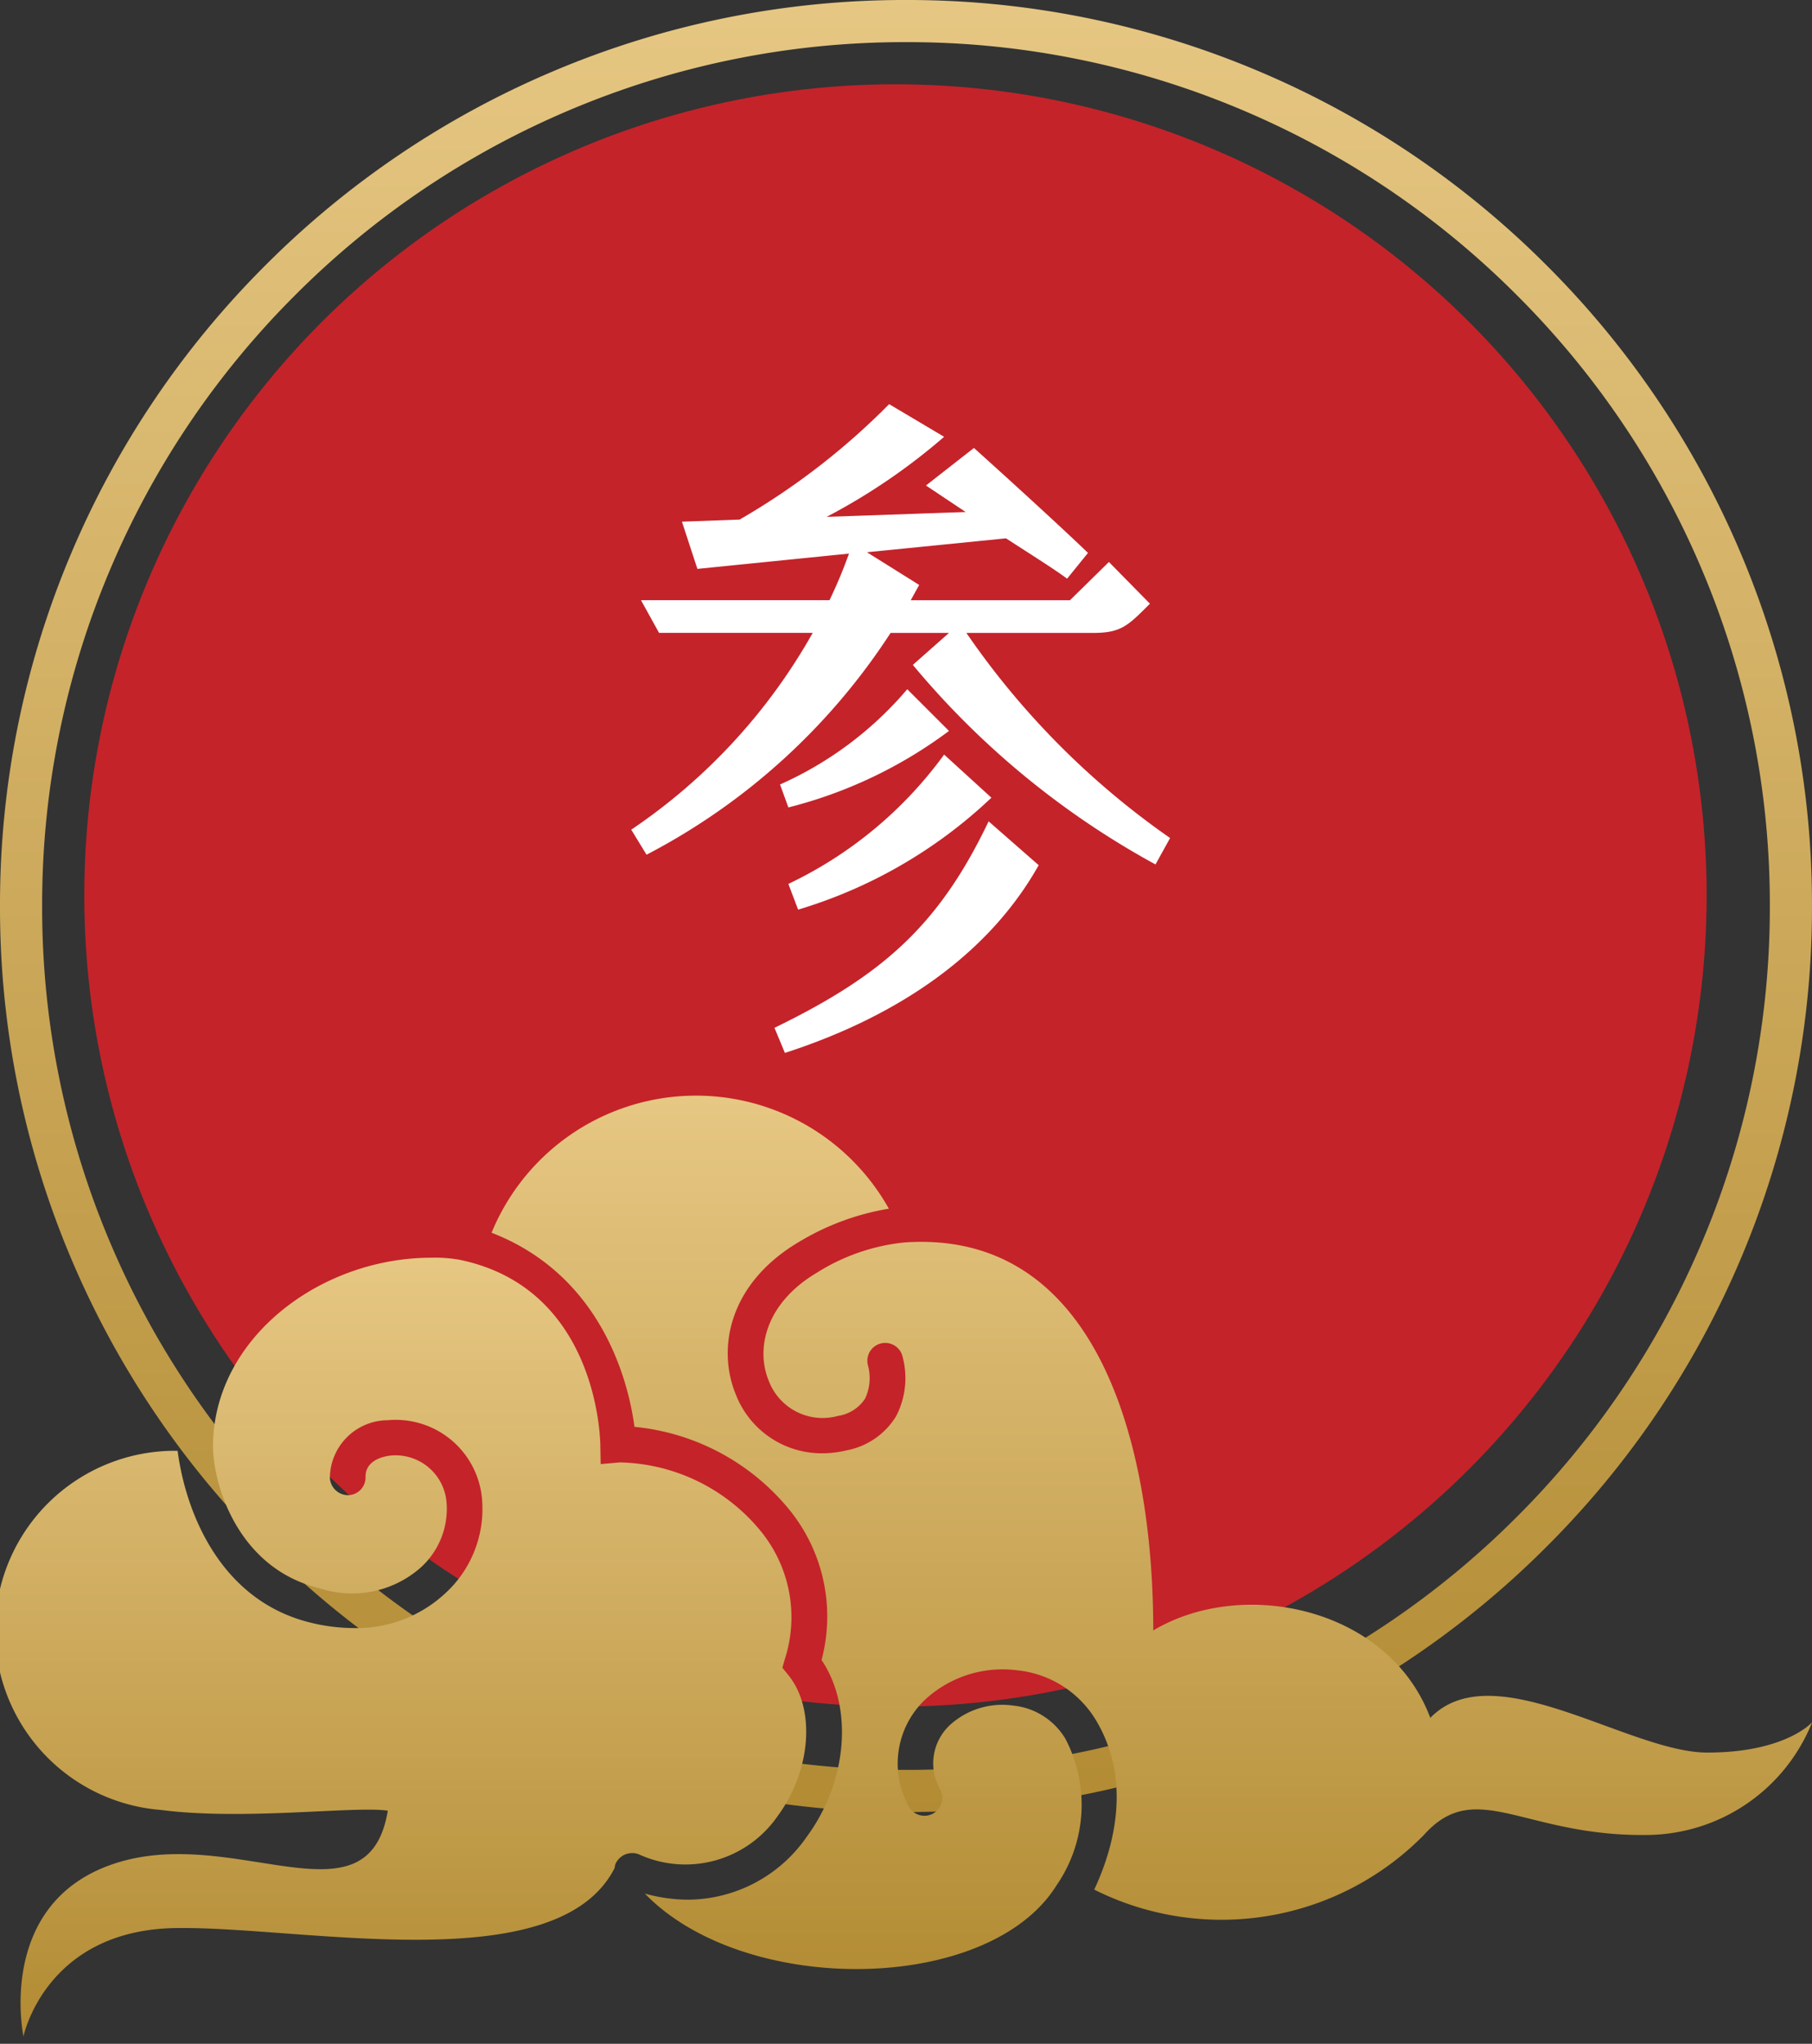
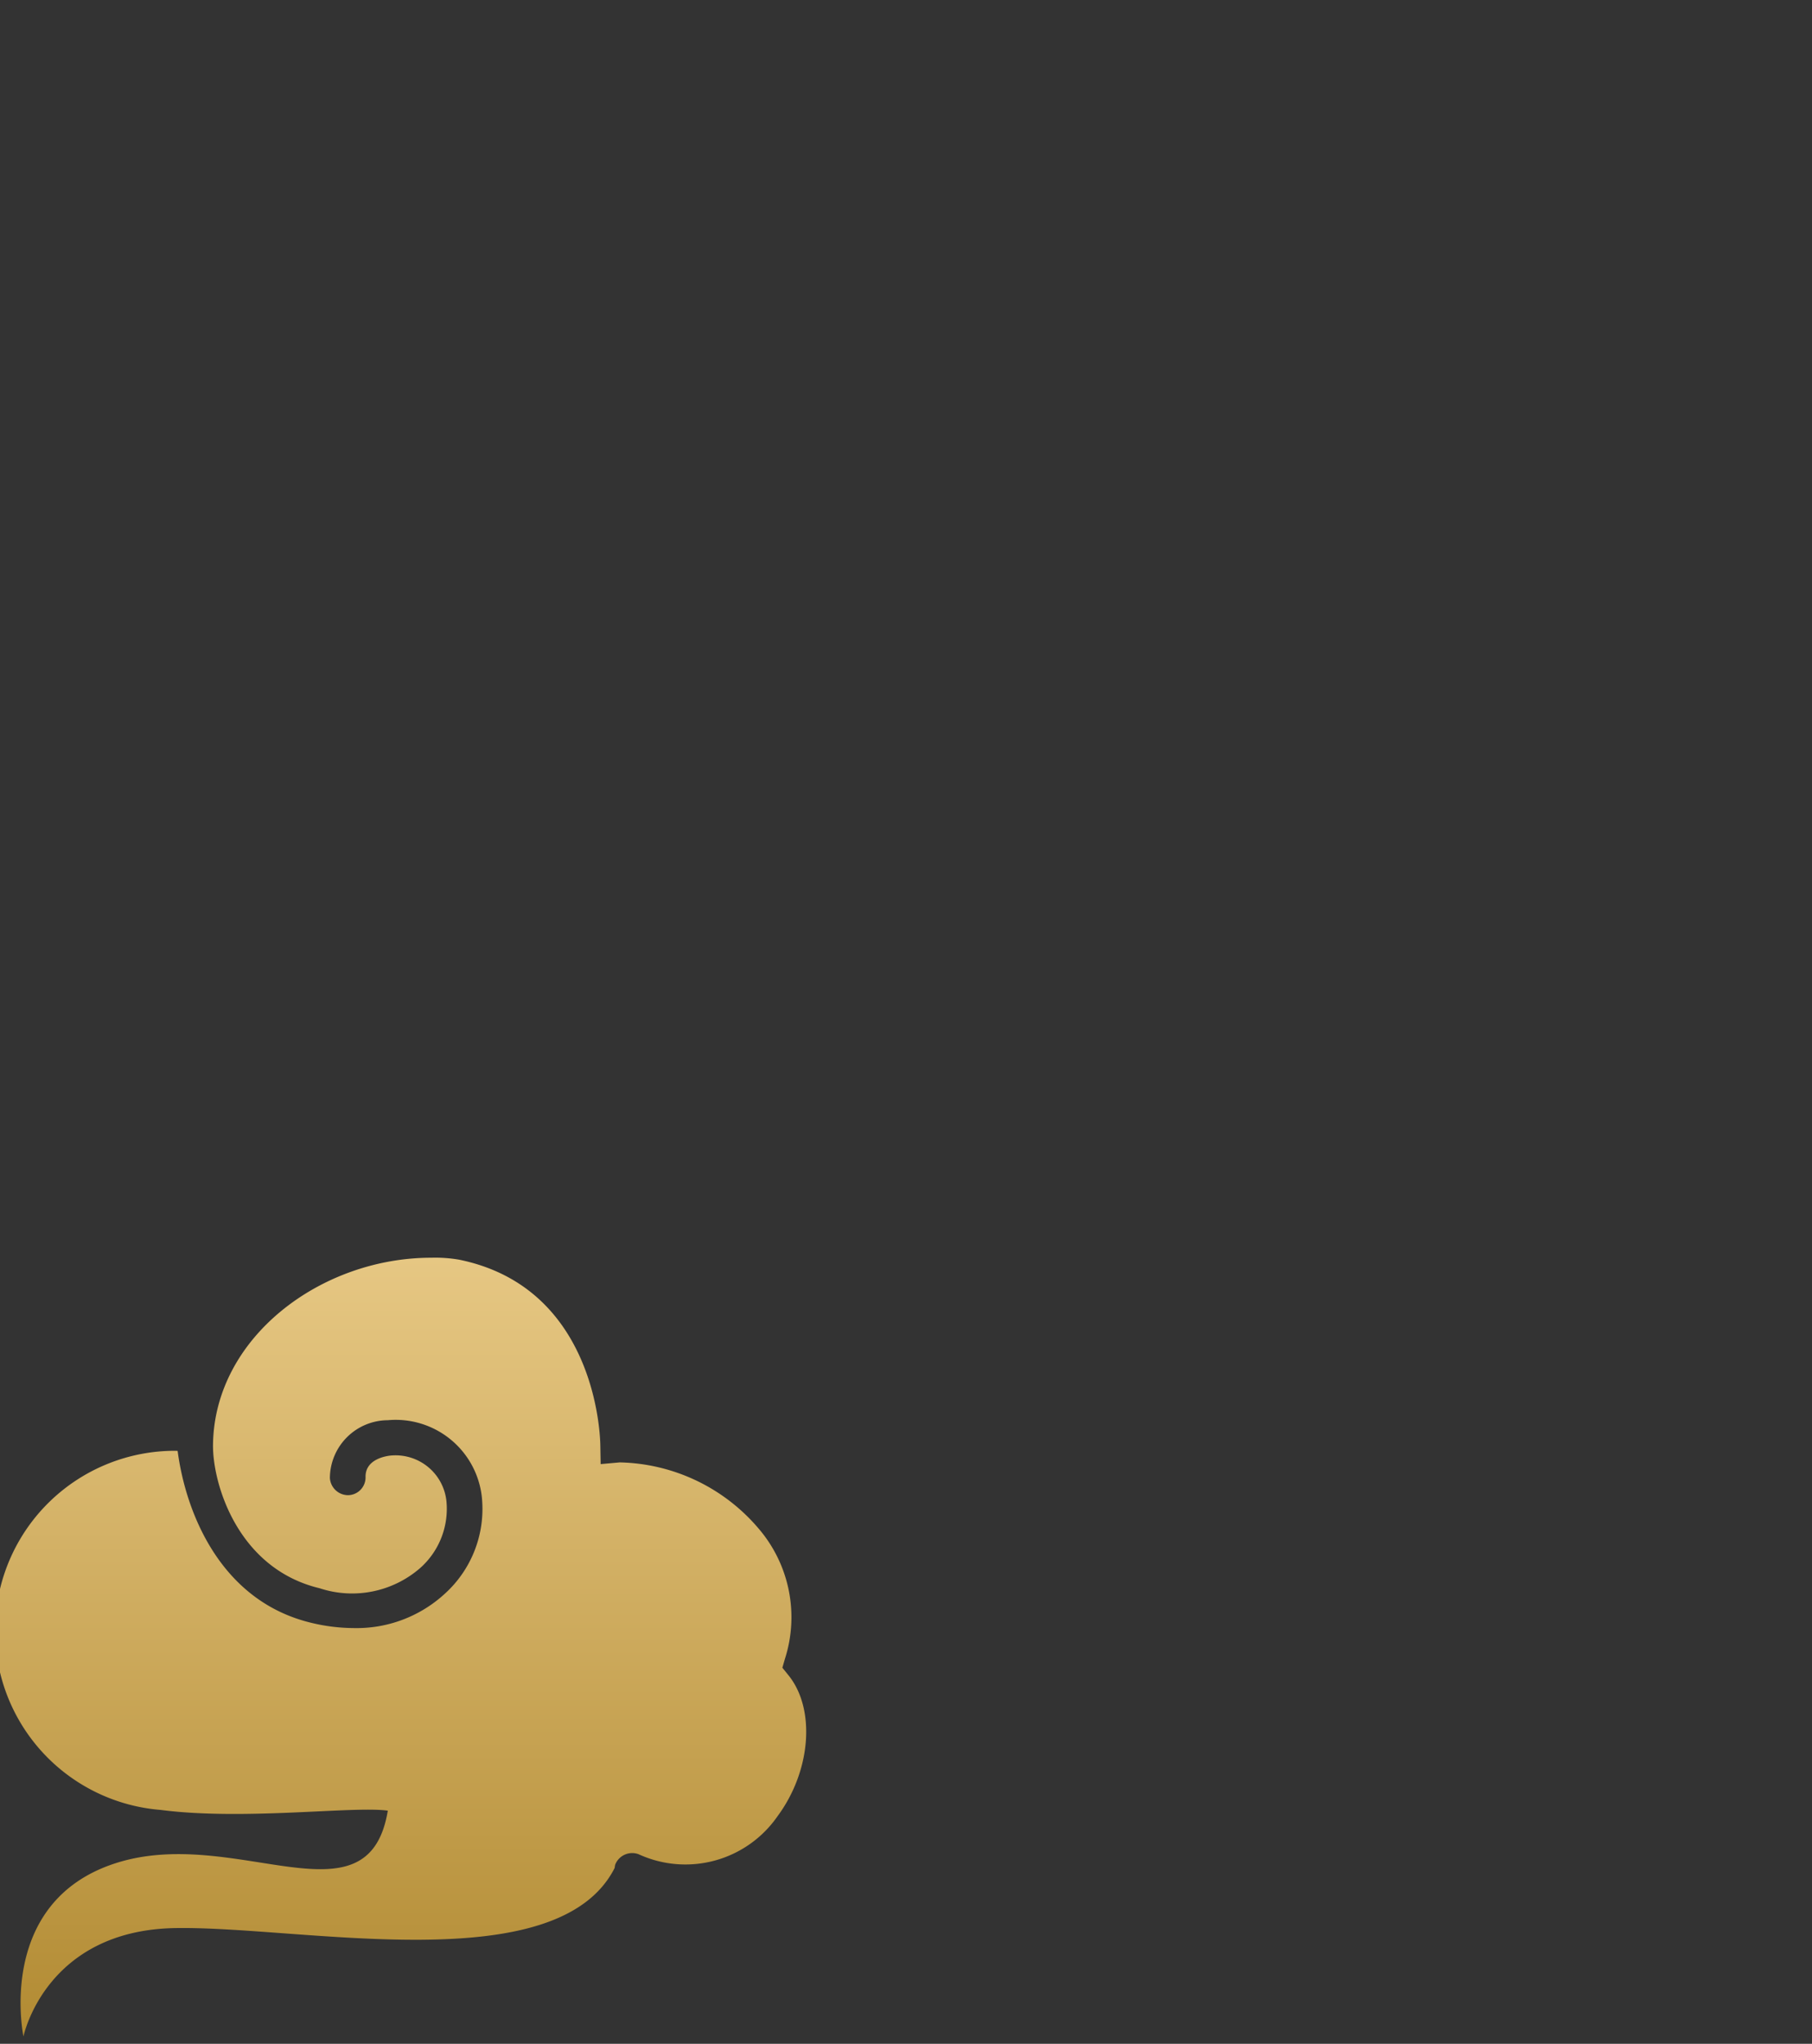
<svg xmlns="http://www.w3.org/2000/svg" width="86.001" height="97" viewBox="0 0 86.001 97">
  <rect x="0" y="0" width="86.001" height="97" fill="#333333" stroke="none" />
  <defs>
    <linearGradient id="a" x1="0.5" x2="0.5" y2="1" gradientUnits="objectBoundingBox">
      <stop offset="0" stop-color="#e6c783" />
      <stop offset="1" stop-color="#b28b33" />
    </linearGradient>
    <clipPath id="c">
      <rect width="86" height="45" transform="translate(0)" fill="url(#a)" />
    </clipPath>
  </defs>
  <g transform="translate(-460 -1620)">
    <g transform="translate(135 695)">
-       <path d="M-1845,4297a42.729,42.729,0,0,1-16.737-3.379,42.865,42.865,0,0,1-13.668-9.216,42.849,42.849,0,0,1-9.215-13.667A42.734,42.734,0,0,1-1888,4254a42.731,42.731,0,0,1,3.379-16.737,42.859,42.859,0,0,1,9.215-13.668,42.852,42.852,0,0,1,13.668-9.216A42.735,42.735,0,0,1-1845,4211a42.737,42.737,0,0,1,16.738,3.379,42.852,42.852,0,0,1,13.668,9.216,42.85,42.85,0,0,1,9.215,13.668A42.73,42.73,0,0,1-1802,4254a42.736,42.736,0,0,1-3.379,16.738,42.849,42.849,0,0,1-9.215,13.667,42.86,42.86,0,0,1-13.668,9.216A42.731,42.731,0,0,1-1845,4297Zm0-84a40.737,40.737,0,0,0-15.959,3.222,40.869,40.869,0,0,0-13.032,8.786,40.868,40.868,0,0,0-8.787,13.033A40.74,40.74,0,0,0-1886,4254a40.74,40.74,0,0,0,3.222,15.958,40.868,40.868,0,0,0,8.787,13.033,40.869,40.869,0,0,0,13.032,8.786A40.737,40.737,0,0,0-1845,4295a40.738,40.738,0,0,0,15.959-3.222,40.865,40.865,0,0,0,13.032-8.786,40.867,40.867,0,0,0,8.786-13.033A40.74,40.74,0,0,0-1804,4254a40.741,40.741,0,0,0-3.222-15.959,40.87,40.87,0,0,0-8.786-13.033,40.865,40.865,0,0,0-13.032-8.786A40.738,40.738,0,0,0-1845,4213Z" transform="translate(2213 -3286)" fill="url(#a)" />
-       <circle cx="38.5" cy="38.5" r="38.5" transform="translate(329 929)" fill="#c4232a" />
-     </g>
+       </g>
    <g transform="translate(459.628 1672)">
      <g transform="translate(0.372 0)" clip-path="url(#c)">
        <path d="M29.475,36.423a.867.867,0,0,1,1.1-.472,5.318,5.318,0,0,0,6.6-1.81c1.591-2.152,1.813-5.1.5-6.7L37.4,27.1l.121-.421a6.465,6.465,0,0,0-1.238-6.171,8.882,8.882,0,0,0-6.6-3.153l-.907.081-.016-.9c-.006-.292-.131-7.457-6.694-8.8a6.662,6.662,0,0,0-1.328-.095c-5.261,0-10.3,3.8-10.361,8.876-.023,1.841,1.165,5.879,5.06,6.811a4.924,4.924,0,0,0,4.757-.946,3.756,3.756,0,0,0,1.262-3.183,2.428,2.428,0,0,0-2.631-2.17c-.2.018-1.226.155-1.208,1.023a.843.843,0,0,1-.828.859.868.868,0,0,1-.865-.825,2.763,2.763,0,0,1,2.748-2.733,4.113,4.113,0,0,1,4.456,3.576,5.431,5.431,0,0,1-1.782,4.689,6.177,6.177,0,0,1-4.287,1.6,8.679,8.679,0,0,1-2.017-.249c-4.352-1.042-5.972-5.3-6.344-8.16-.035,0-.07-.005-.105-.005a8.536,8.536,0,0,0-.7,17.045c3.948.514,9.143-.194,10.78.035-.932,5.625-7.246.651-12.938,2.5S1.38,44.6,1.38,44.6s1.035-5.042,7.211-5.144c6.018-.1,18.126,2.531,20.85-2.856a.874.874,0,0,1,.033-.182" transform="translate(-0.267 0.051)" fill="url(#a)" />
-         <path d="M81,31.178c-3.727,0-10.146-4.733-13.146-1.647-1.969-5.247-8.9-6.687-13.149-4.149,0-8.987-2.727-19.051-11.819-18.414a9.6,9.6,0,0,0-4.153,1.439c-2.432,1.445-2.9,3.611-2.281,5.117a2.734,2.734,0,0,0,3.29,1.676,1.871,1.871,0,0,0,1.281-.812,2.278,2.278,0,0,0,.139-1.591.848.848,0,0,1,1.622-.491,3.92,3.92,0,0,1-.284,2.908,3.515,3.515,0,0,1-2.368,1.624,4.95,4.95,0,0,1-1.142.136,4.37,4.37,0,0,1-4.107-2.816c-.888-2.172-.313-5.24,2.981-7.2a12.062,12.062,0,0,1,4.292-1.593A10.489,10.489,0,0,0,23.3,6.506c5.3,2.055,6.514,7.191,6.782,9.213a10.827,10.827,0,0,1,7.21,3.765,8.032,8.032,0,0,1,1.669,7.3c1.513,2.241,1.239,5.764-.714,8.407a6.9,6.9,0,0,1-5.631,2.969,7.714,7.714,0,0,1-2.042-.29c4.738,4.9,16.313,4.774,19.534-.381a6.744,6.744,0,0,0,.421-6.978,3.279,3.279,0,0,0-2.484-1.565,3.691,3.691,0,0,0-3.017.949,2.491,2.491,0,0,0-.443,3.027.846.846,0,0,1-1.457.859,4.193,4.193,0,0,1,.7-5.07,5.422,5.422,0,0,1,4.427-1.437,4.939,4.939,0,0,1,3.735,2.376c1.524,2.551,1.09,5.519-.087,8.032a13.471,13.471,0,0,0,15.647-2.594c2.484-2.778,4.761.1,10.662,0a8.507,8.507,0,0,0,7.764-5.35S84.727,31.178,81,31.178" transform="translate(0.031 0)" fill="url(#a)" />
      </g>
    </g>
-     <path d="M28.842-5.973l.693-1.254a38.145,38.145,0,0,1-9.669-9.735h6.039c1.32,0,1.65-.363,2.673-1.386l-1.947-1.98-1.848,1.815H17.226l.4-.726L15.147-20.79l6.6-.66c1.221.792,2.277,1.452,2.9,1.914l.99-1.221c-.363-.363-2.475-2.343-5.412-4.983l-2.277,1.782L19.833-22.7l-6.6.231a29.169,29.169,0,0,0,5.577-3.8L16.2-27.819a33.517,33.517,0,0,1-7.095,5.478l-2.739.1L7.1-20l7.194-.726a22.181,22.181,0,0,1-.924,2.211H4.422l.858,1.551h7.293A27.536,27.536,0,0,1,3.96-7.623l.726,1.188A30.685,30.685,0,0,0,16.269-16.962h2.772l-1.716,1.518A39.7,39.7,0,0,0,28.842-5.973ZM11.418-8.679a21.524,21.524,0,0,0,7.623-3.63l-1.98-1.98a16.983,16.983,0,0,1-6.039,4.521Zm.462,4.851a22.83,22.83,0,0,0,9.174-5.313L18.81-11.187a19.477,19.477,0,0,1-7.392,6.138Zm-.627,6.8c5.61-1.815,9.768-4.851,12.045-8.91L20.922-8.019c-2.376,4.983-5.082,7.326-10.164,9.8Z" transform="translate(486 1667)" fill="#fff" />
  </g>
</svg>